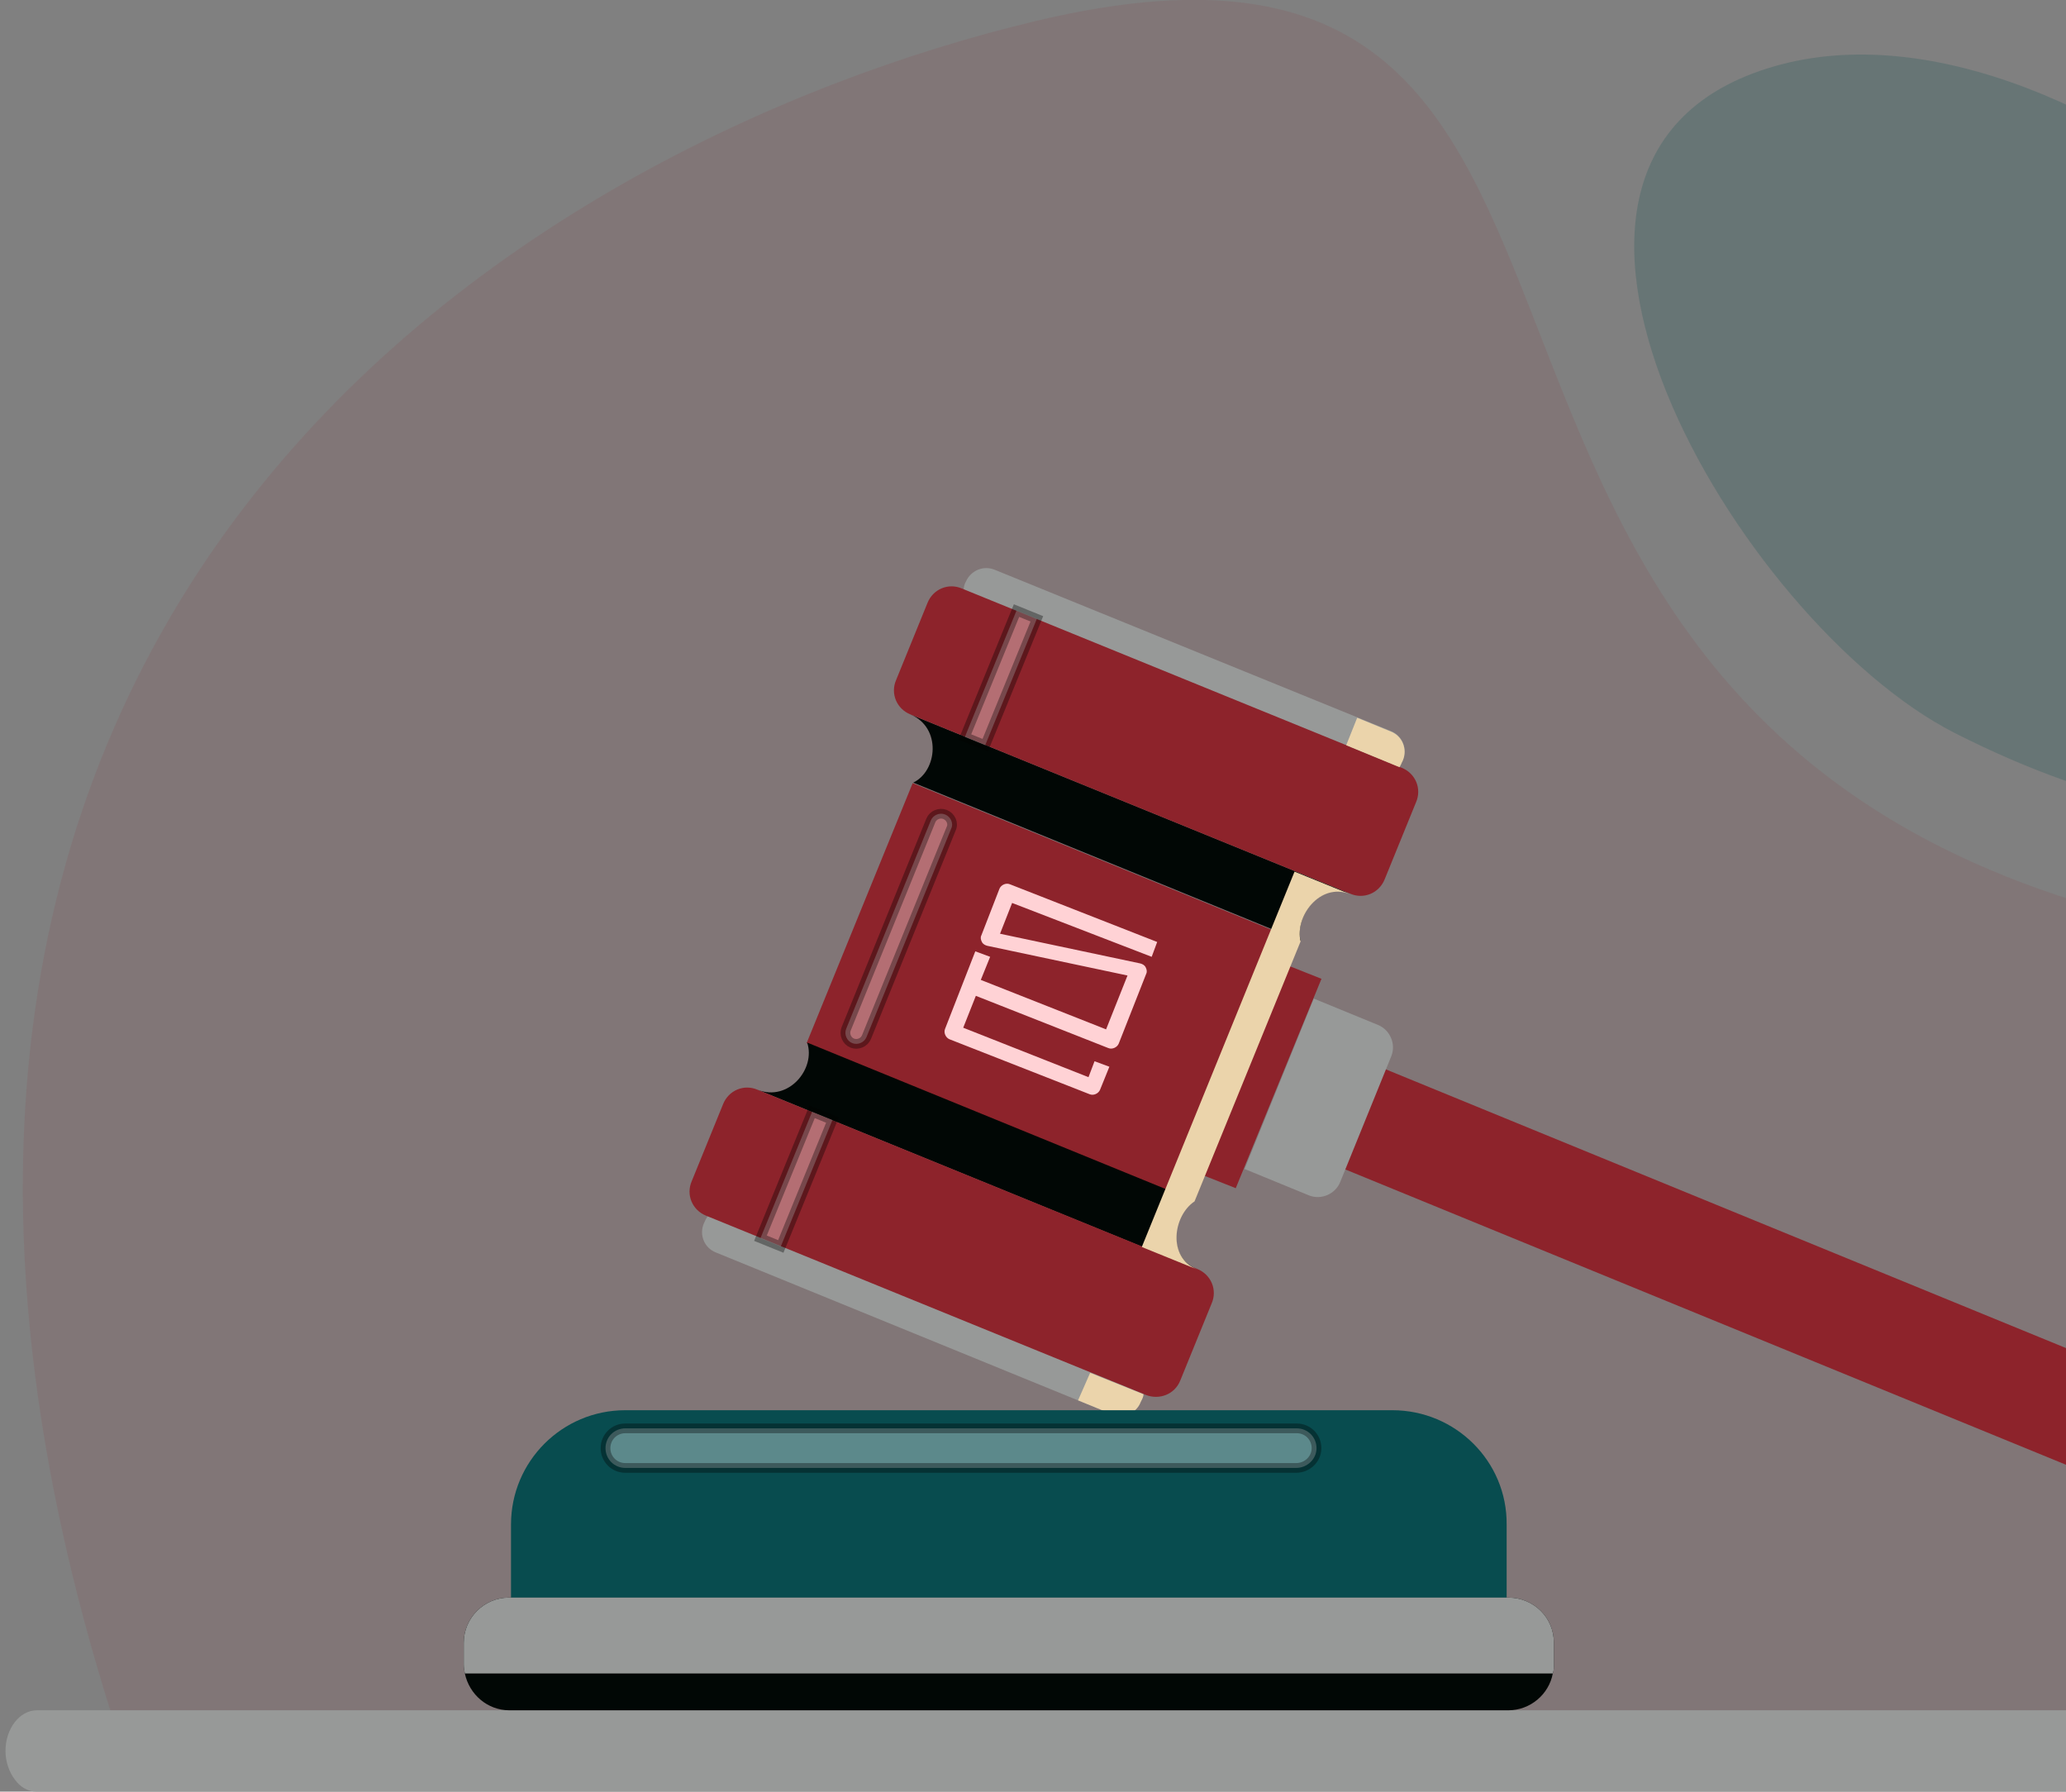
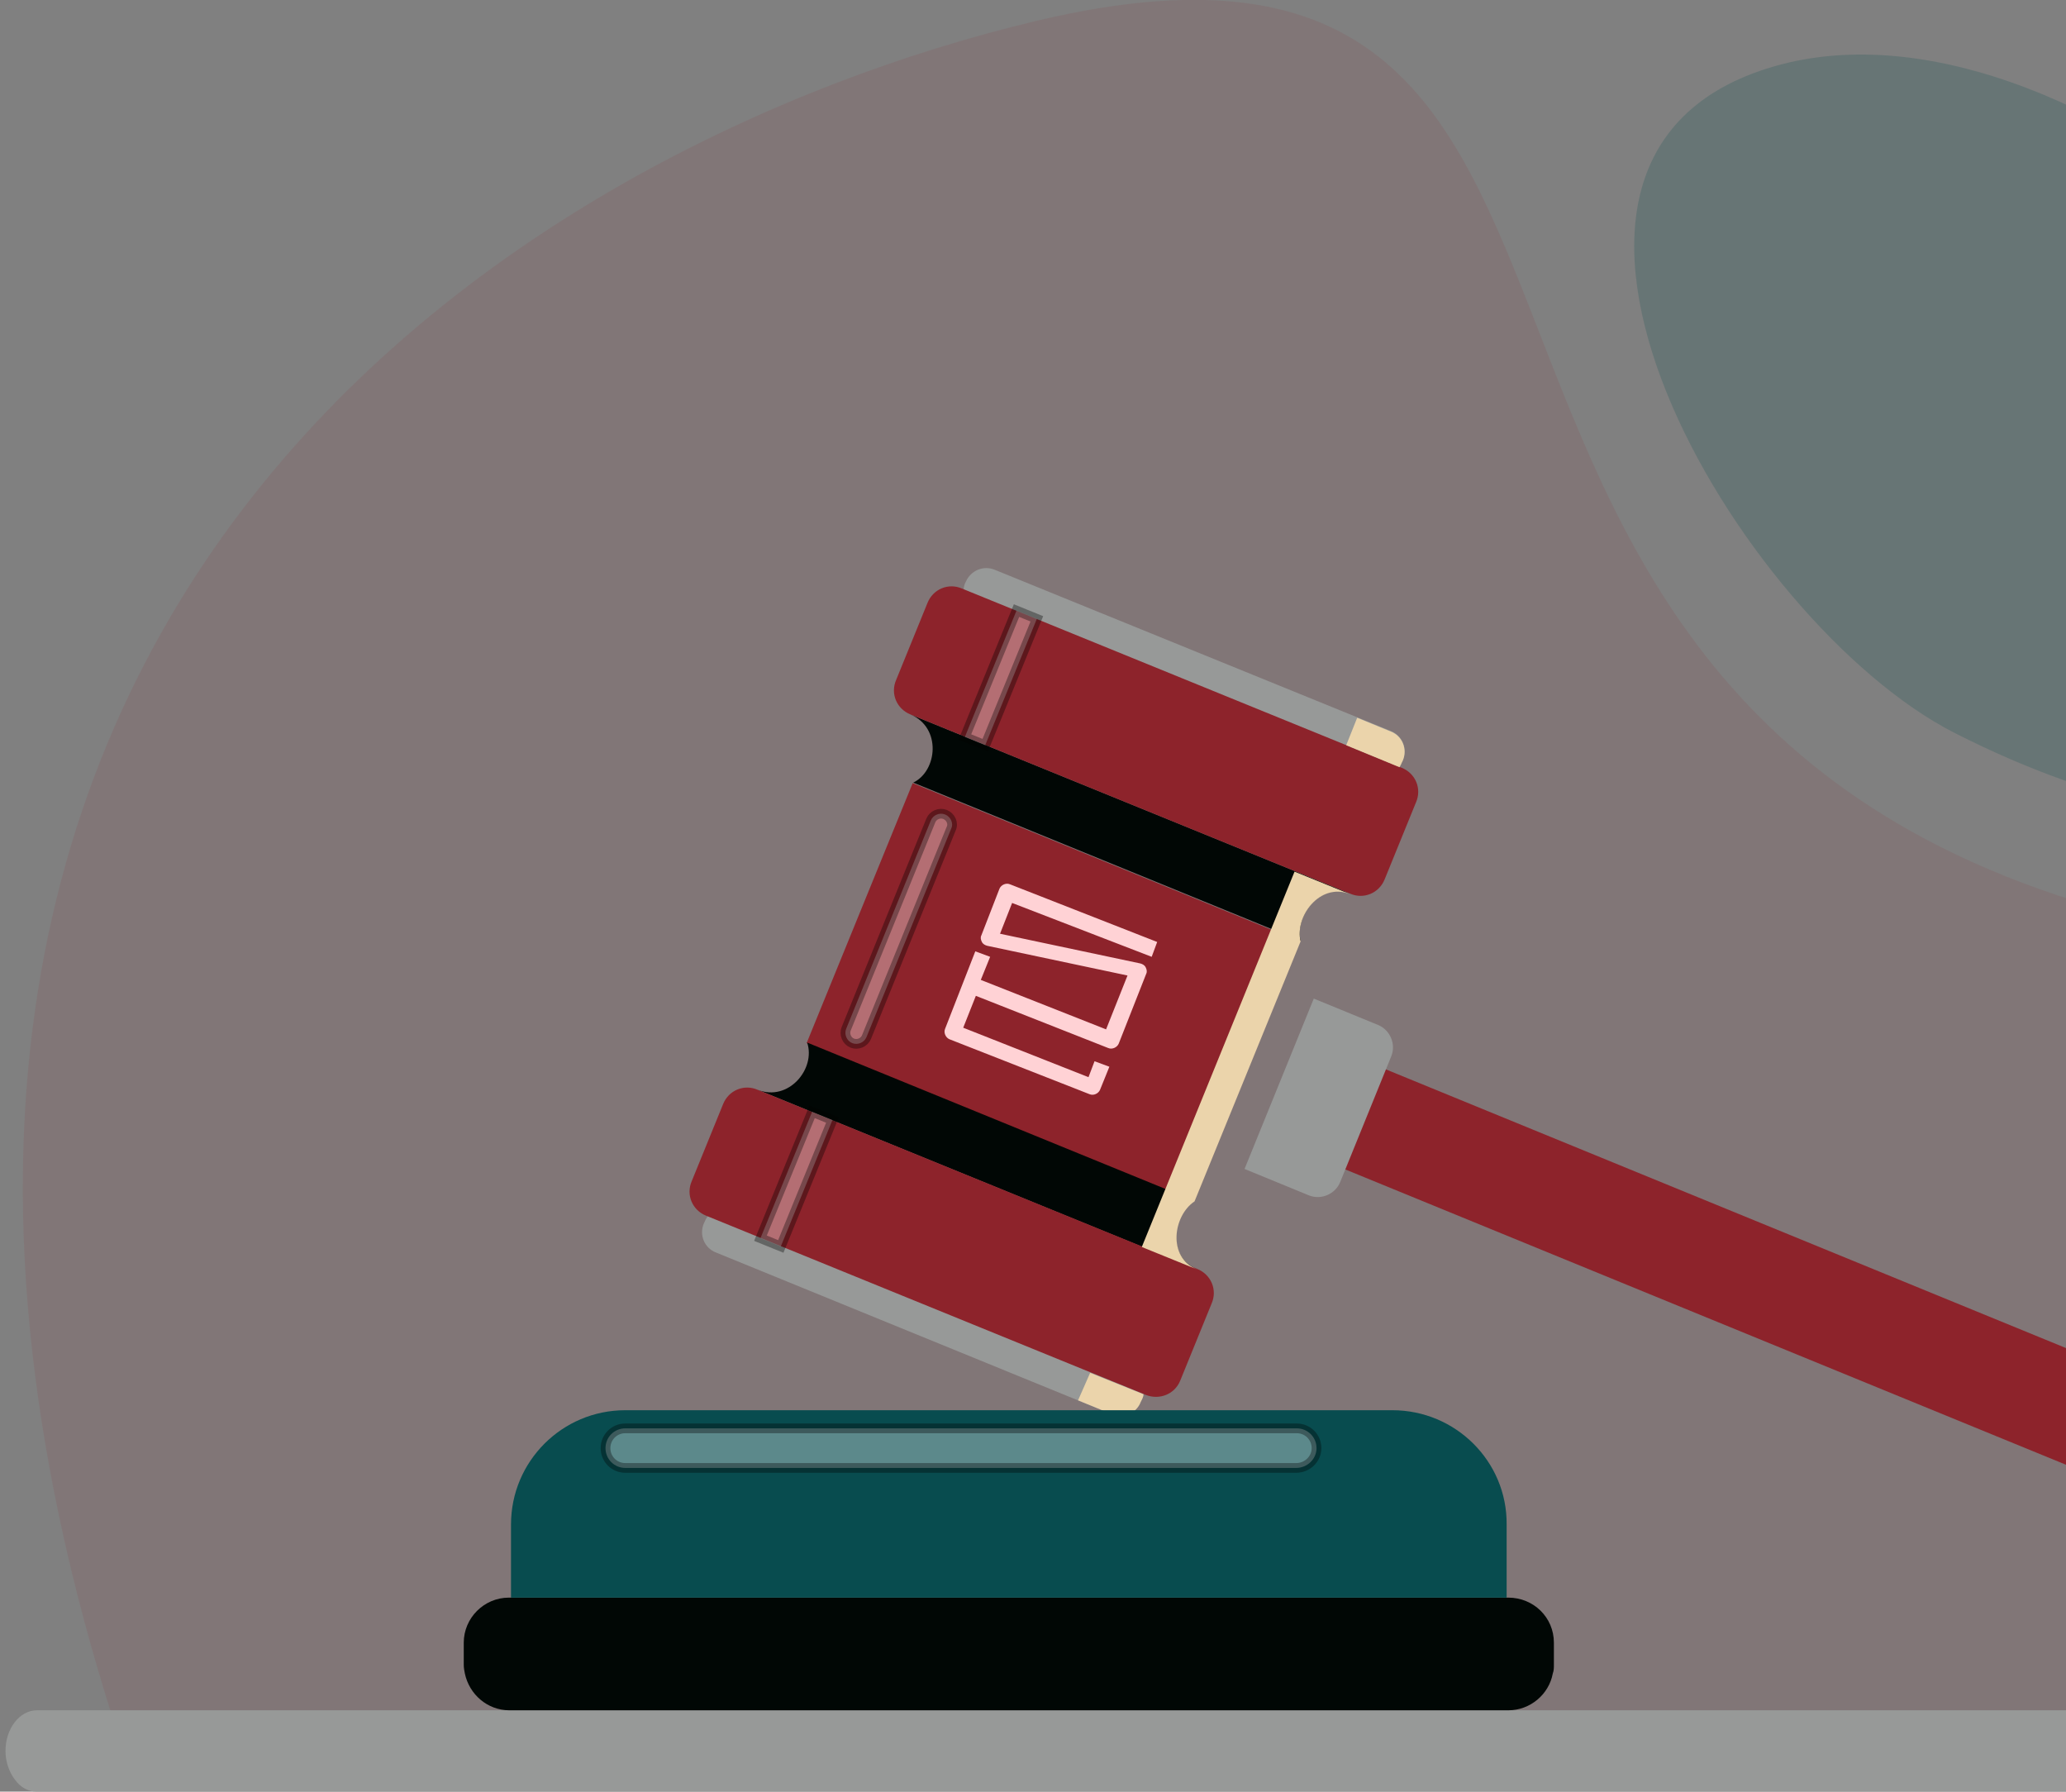
<svg xmlns="http://www.w3.org/2000/svg" version="1.1" id="Camada_1" x="0px" y="0px" viewBox="0 0 376 326" style="enable-background:new 0 0 376 326;" xml:space="preserve">
  <rect x="0" y="0" width="376" height="326" fill="#808080" stroke="none" />
  <style type="text/css">
	.st0{fill:#8D232B;fill-opacity:0.1;}
	.st1{fill:#084C4F;fill-opacity:0.2;}
	.st2{fill:#979998;}
	.st3{fill:#8D232B;}
	.st4{fill:#010705;}
	.st5{opacity:0.34;fill:#FFFFFF;stroke:#000000;stroke-width:1.766;stroke-miterlimit:10;enable-background:new    ;}
	.st6{fill:#EBD4AB;}
	.st7{fill:#FFD2D5;}
	.st8{fill:#084C4F;}
</style>
  <path class="st0" d="M24.1,323.4C-49,112.5,95.5,26,188.6,3.8c130.3-31,45.7,135.6,214.7,166.4c65.6,11.9,104,78.8,79.2,153.1H24.1z  " />
  <path class="st1" d="M454,125.8c11.6-49-74.5-130.2-131.2-113.7c-56.6,16.4-6.4,101.3,33,121.3C411.5,161.7,449.1,146.3,454,125.8z" />
  <path class="st2" d="M503.9,318.6c0,4.1-2.6,7.4-5.7,7.4H6.7c-1.6,0-3-0.8-4-2.2c-1-1.3-1.7-3.2-1.7-5.2c0-4.1,2.6-7.4,5.7-7.4  h491.5c1.6,0,3,0.8,4,2.1C503.3,314.8,503.9,316.6,503.9,318.6z" />
  <path class="st3" d="M166.1,142.5l-19.3,47.3l70.5,28.8l19.3-47.3L166.1,142.5z" />
  <path class="st4" d="M165.7,130l80,32.6c-5.5-2.2-10.1,4.1-9,8.6l-70.5-28.8C170.6,140.3,171.4,132.4,165.7,130z" />
  <path class="st4" d="M146.9,189.7l70.5,28.8c0,0,0,0-0.1,0c-3.9,2.6-5,10.2,0.5,12.4l-79.9-32.6  C143.5,200.5,148.5,194.5,146.9,189.7C146.9,189.7,146.9,189.7,146.9,189.7z" />
  <path class="st2" d="M133.6,220l72,29.4c1.8,0.7,2.7,2.5,2.5,4.3c0,0.3-0.1,0.6-0.3,1l-0.2,0.4c-0.8,2.1-3.2,3.1-5.3,2.2l-72-29.4  c-2.1-0.8-3.1-3.2-2.2-5.3l0.2-0.4c0.1-0.3,0.3-0.6,0.5-0.9C129.9,219.9,131.8,219.3,133.6,220z" />
  <path class="st2" d="M181.1,103.7l72,29.3c2.1,0.8,3.1,3.2,2.2,5.3l-0.2,0.4c-0.1,0.3-0.3,0.6-0.4,0.8c-1.1,1.5-3,2.1-4.8,1.4  l-72-29.4c-1.8-0.7-2.8-2.6-2.5-4.4c0-0.3,0.1-0.6,0.2-0.9l0.2-0.4C176.7,103.8,179,102.8,181.1,103.7z" />
  <path class="st3" d="M175.1,107.1l80,32.6c2.5,1,3.7,3.8,2.6,6.3l-5.7,14c-1,2.5-3.8,3.7-6.3,2.6l-80-32.6c-2.5-1-3.7-3.8-2.6-6.3  l5.7-14C169.8,107.2,172.6,106,175.1,107.1z" />
  <path class="st3" d="M137.9,198.3l80,32.6c2.5,1,3.7,3.8,2.6,6.3l-5.7,14c-1,2.5-3.8,3.6-6.3,2.6l-80-32.6c-2.5-1-3.7-3.8-2.6-6.3  l5.7-14C132.6,198.4,135.4,197.2,137.9,198.3z" />
-   <path class="st3" d="M234.7,175.8l-15.6,38.1l5.8,2.3l15.6-38.1L234.7,175.8z" />
  <path class="st3" d="M244.7,191.5l245.8,100.7c5,2.1,7.4,7.8,5.4,12.8c-2.1,5-7.8,7.5-12.8,5.4L237.3,209.7L244.7,191.5z" />
  <path class="st2" d="M239.1,181.7l11.7,4.8c2.2,0.9,3.3,3.5,2.4,5.7l-9.3,22.9c-0.9,2.2-3.5,3.3-5.7,2.4l-11.7-4.8L239.1,181.7z" />
  <path class="st5" d="M173.1,150.8l-15.4,37.9c-0.4,1-1.6,1.5-2.6,1.1c-1-0.4-1.5-1.6-1.1-2.6l15.4-37.9c0.4-1,1.6-1.5,2.6-1.1  C173,148.6,173.6,149.8,173.1,150.8z" />
  <path class="st5" d="M147.8,202.3l-9.4,23l3.7,1.5l9.4-23L147.8,202.3z" />
  <path class="st5" d="M185,111.1l-9.4,23l3.7,1.5l9.4-23L185,111.1z" />
  <path class="st6" d="M235.6,158.6l10.1,4.1c-5.5-2.2-10.1,4.1-9,8.6l-19.3,47.3l0,0c-3.9,2.6-5,10.2,0.5,12.4l-10.1-4.1L235.6,158.6  z" />
  <path class="st7" d="M209.6,174.1l1-2.7l-26.8-10.5c-0.7-0.3-1.6,0.1-1.9,0.8l-3.3,8.5c-0.2,0.4-0.1,0.8,0.1,1.2  c0.2,0.4,0.6,0.6,1,0.7l25.5,5.4l-3.9,9.8l-22.8-9l1.7-4.2l-2.7-1l-5.5,14.1c-0.3,0.7,0.1,1.6,0.8,1.9l25.5,10  c0.7,0.3,1.6-0.1,1.9-0.8l1.7-4.2l-2.7-1l-1.1,2.9l-22.8-9l2.3-5.8l24.1,9.5c0.7,0.3,1.6-0.1,1.9-0.8l5-12.7  c0.2-0.4,0.1-0.8-0.1-1.2c-0.2-0.4-0.6-0.6-1-0.7l-25.5-5.4l2.2-5.6L209.6,174.1z" />
  <path class="st6" d="M198.4,249.8l9.7,3.9c0,0.3-0.1,0.6-0.3,1l-0.2,0.4c-0.8,2.1-3.2,3.1-5.3,2.2l-6.1-2.5L198.4,249.8z" />
  <path class="st6" d="M247,130.6l6.1,2.5c2.1,0.8,3.1,3.2,2.2,5.3l-0.2,0.4c-0.1,0.3-0.3,0.6-0.4,0.8l-9.7-4L247,130.6z" />
  <path class="st4" d="M282.8,298.9v4c0,0.5,0,1.1-0.2,1.6c-0.7,3.8-4.1,6.7-8.1,6.7H92.7c-4,0-7.3-2.9-8.1-6.7  c-0.1-0.5-0.2-1-0.2-1.6v-4c0-4.5,3.7-8.2,8.2-8.2h181.9C279.1,290.7,282.8,294.3,282.8,298.9z" />
  <path class="st8" d="M253.4,256.6H113.8c-11.5,0-20.8,9.3-20.8,20.8v13.3h181.2v-13.3C274.3,265.9,264.9,256.6,253.4,256.6z" />
  <path class="st5" d="M235.9,267.1H113.8c-2,0-3.6-1.6-3.6-3.6c0-2,1.6-3.6,3.6-3.6h122.2c2,0,3.6,1.6,3.6,3.6  C239.6,265.5,237.9,267.1,235.9,267.1z" />
-   <path class="st2" d="M282.8,298.9v4c0,0.5,0,1.1-0.2,1.6H84.6c-0.1-0.5-0.2-1-0.2-1.6v-4c0-4.5,3.7-8.2,8.2-8.2h181.9  C279.1,290.7,282.8,294.3,282.8,298.9z" />
</svg>